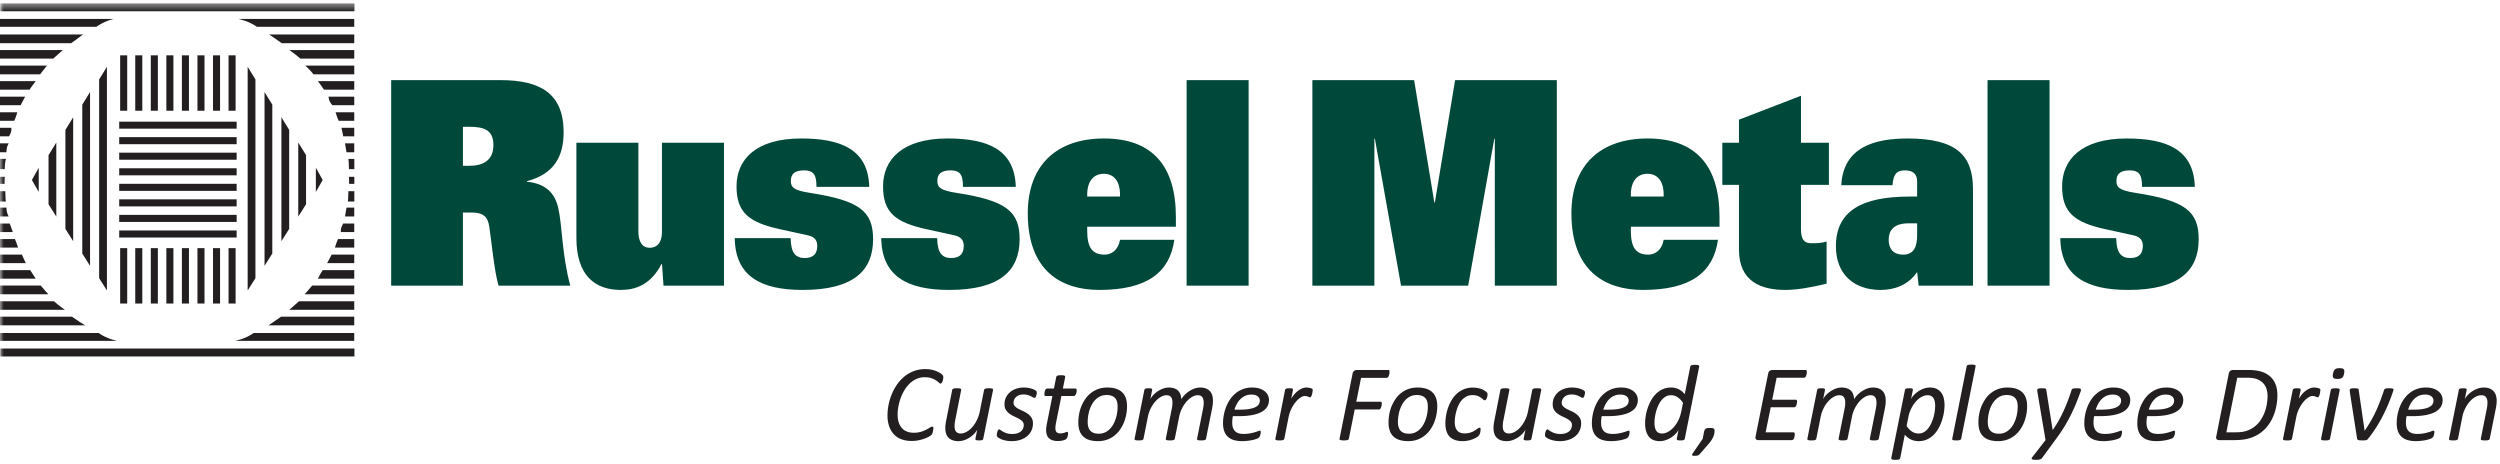
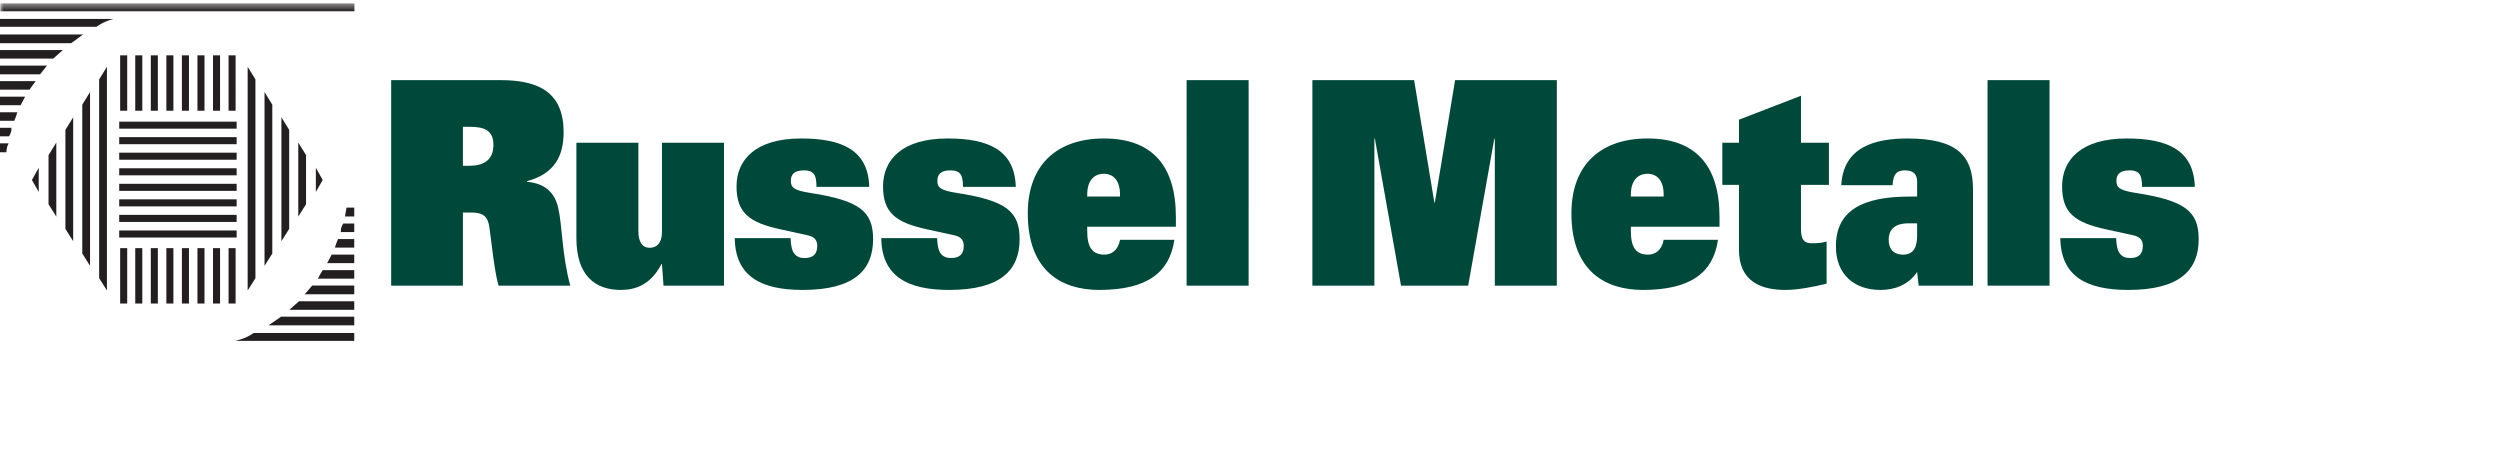
<svg xmlns="http://www.w3.org/2000/svg" xmlns:xlink="http://www.w3.org/1999/xlink" width="334" height="62">
  <defs>
    <path id="a" d="M0 61.433h333.557V.453H0z" />
    <path id="c" d="M0 47.62h293.743V.454H0z" />
    <path id="e" d="M0 61.433h333.557V.453H0z" />
  </defs>
  <g fill="none" fill-rule="evenodd">
    <path d="M47.328 45.543v-1.052H33.884c-1.085.789-2.477 1.052-2.477 1.052h15.92m.001-2.077v-1.163h-9.772c-.949.665-1.42.994-1.695 1.163h11.467m0-2.078v-1.141h-7.384c-.827.74-1.098.98-1.287 1.141h8.67m.001-2.078v-1.166h-5.616c-.614.752-.865.999-1.016 1.166h6.632m0-2.077v-1.14h-4.212c-.477.712-.53.97-.65 1.14h4.862m0-2.078v-1.138H44.31s-.51.971-.603 1.138h3.62m.001-2.077v-1.141h-2.171c-.339.795-.34.975-.413 1.14h2.584m0-2.077v-1.14h-1.475c-.44.782-.27.974-.323 1.141h1.798m0-2.079v-1.189h-1.035s-.166 1.022-.202 1.19h1.237" fill="#231F20" />
    <mask id="b" fill="#fff">
      <use xlink:href="#a" />
    </mask>
-     <path fill="#231F20" mask="url(#b)" d="M.042 47.62h47.313v-1.052H.042zM0 45.543v-1.052h13.18c1.085.789 2.477 1.052 2.477 1.052H0m0-2.077v-1.163h9.596c.949.665 1.508.994 1.783 1.163H0m0-2.078v-1.141h7.207c.828.74 1.274.98 1.464 1.141H0m0-2.078v-1.166h5.44c.614.752.864.999 1.016 1.166H0m0-2.077v-1.14h4.035c.477.712.618.97.74 1.14H0m0-2.078v-1.138h2.93s.42.971.515 1.138H0m0-2.077v-1.141h1.994c.34.795.341.975.414 1.14H0M0 31v-1.14h1.299L1.71 31zm0-2.078v-1.189h.859c.034.856.253 1.022.29 1.19H0m0-7.694v1.365h.63c.018-1.033.143-1.196.164-1.365H0m0 2.39v.946h.607c.002-.62.019-.754.025-.946H0m0 1.923v1.383h.778c-.02-.168-.055-.334-.072-1.383H0m47.34-4.313v1.365h-.718c-.017-1.033-.055-1.196-.077-1.365h.795m0 2.39v.946h-.695c-.002-.62-.02-.754-.026-.946h.72m.001 1.923v1.383h-.866c.02-.168.055-.334.071-1.383h.795m-.012-23.011v1.053H34.324c-1.085-.79-2.477-1.053-2.477-1.053h15.48m.001 2.077V5.77h-9.684c-.949-.665-1.42-.994-1.695-1.163h11.379m0 2.079v1.14H40.12c-.827-.739-1.274-.979-1.463-1.14h8.67m.001 2.077v1.166h-5.44c-.614-.752-.952-.998-1.104-1.166h6.544m0 2.077v1.142h-4.035c-.478-.713-.706-.97-.828-1.141h4.863m0 2.077v1.14h-2.93c-.592-.697-.422-.972-.515-1.14h3.445m0 2.078v1.141h-2.083c-.34-.796-.34-.975-.413-1.141h2.496m0 2.077v1.141h-1.475s-.181-.974-.236-1.14h1.71" />
-     <path d="M47.328 19.151v1.189h-1.035c-.202-1.189-.166-1.02-.202-1.189h1.237" fill="#231F20" />
    <mask id="d" fill="#fff">
      <use xlink:href="#c" />
    </mask>
    <path fill="#231F20" mask="url(#d)" d="M.042 1.505h47.313V.453H.042z" />
    <g>
      <path d="M0 2.531v1.053h12.874a6.864 6.864 0 0 1 2.312-1.053H0m0 2.077V5.77h9.508c.948-.665 1.332-.994 1.607-1.163H0m0 2.079v1.14h7.12a90.887 90.887 0 0 1 1.286-1.14H0m0 2.077v1.166h5.352c.613-.752.776-.998.928-1.166H0m0 2.077v1.142h3.947c.478-.713.706-.97.827-1.141H0m0 2.077v1.14h2.754c.603-1.14.509-.972.603-1.14H0m0 2.078v1.141h1.907c.338-.796.34-.975.413-1.141H0m0 2.077v1.141h1.21c.44-.781.27-.974.324-1.14H0m0 2.077v1.189h.859c.034-.856.253-1.02.29-1.189H0" fill="#231F20" />
      <mask id="f" fill="#fff">
        <use xlink:href="#e" />
      </mask>
      <path fill="#231F20" mask="url(#f)" d="M15.926 17.187h15.69v-.93h-15.69zm0 2.078h15.69v-.943h-15.69zm0 2.078h15.69V20.4h-15.69zm0 2.077h15.69v-.942h-15.69zm0 2.077h15.69v-.942h-15.69zm0 2.078h15.69v-.943h-15.69zm0 2.077h15.69v-.942h-15.69zm0 2.078h15.69v-.942h-15.69zm.127-16.935h.942V7.392h-.942zm2.017 0h.941V7.392h-.942zm2.077 0h.942V7.392h-.942zm2.078 0h.942V7.392h-.942zm2.077 0h.942V7.392h-.942zm2.077 0h.943V7.392h-.943zm2.078 0h.943V7.392h-.943zm2.078 0h.942V7.392h-.942zM16.053 40.551h.942v-7.403h-.942zm2.017 0h.941v-7.403h-.942zm2.077 0h.942v-7.403h-.942zm2.078 0h.942v-7.403h-.942zm2.077 0h.942v-7.403h-.942zm2.077 0h.943v-7.403h-.943zm2.078 0h.943v-7.403h-.943zm2.078 0h.942v-7.403h-.942zm-17.29-29.94v26.55l1.04 1.646V8.926zm-2.253 3.372v19.888l1.038 1.645V12.297zm-2.254 3.373V30.58l1.038 1.645V15.67zm-2.254 3.371v6.562l1.039 1.645v-9.893zm-2.222 3.321l.911 1.596v-3.232zm29.865-13.437v26.55l-1.039 1.646V8.926zm2.253 3.372v19.888l-1.039 1.645V12.297zm2.254 3.373V30.58l-1.038 1.645V15.67zm2.254 3.371v6.562l-1.04 1.645v-9.893zm2.222 3.321l-.911 1.596v-3.232z" />
      <path d="M62.668 22.152c1.882 0 3.252-.723 3.252-2.776 0-2.016-1.267-2.435-3.183-2.435h-.89v5.211h.82zM52.26 10.704h14.617c5.306 0 8.422 1.787 8.422 6.96 0 3.157-1.198 5.553-4.895 6.543v.075c2.396.229 3.697 1.408 4.176 3.5.548 2.358.48 6.238 1.61 10.383h-9.587c-.581-2.054-.89-5.514-1.232-7.873-.205-1.368-.822-1.9-2.396-1.9h-1.13v9.773H52.26V10.704zm44.464 27.462h-8.078l-.207-2.89h-.067c-1.404 2.738-3.458 3.46-5.41 3.46-3.457 0-5.956-1.9-5.956-6.96V19.072h8.284V30.9c0 1.408.514 2.206 1.506 2.206.925 0 1.643-.608 1.643-2.13V19.071h8.285v19.094m12.358-13.198c0-.95-.137-1.484-.411-1.787-.274-.305-.684-.419-1.232-.419-1.37 0-1.78.57-1.78 1.407 0 .837.342 1.256 2.533 1.598 6.675 1.026 8.454 2.472 8.454 6.2 0 4.146-2.566 6.77-9.413 6.77-5.58 0-9.003-1.826-9.07-6.922h7.46c.035 1.065.206 1.711.515 2.092.342.418.787.57 1.368.57 1.302 0 1.678-.723 1.678-1.635 0-.571-.205-1.18-1.266-1.407-.514-.115-1.164-.267-3.663-.8-4.211-.913-5.854-2.242-5.854-5.742s2.499-6.391 8.627-6.391c5.305 0 8.969 1.445 9.105 6.466h-7.051m19.575 0c0-.95-.137-1.484-.411-1.787-.274-.305-.685-.419-1.233-.419-1.37 0-1.78.57-1.78 1.407 0 .837.343 1.256 2.533 1.598 6.675 1.026 8.456 2.472 8.456 6.2 0 4.146-2.567 6.77-9.414 6.77-5.58 0-9.004-1.826-9.072-6.922h7.463c.034 1.065.205 1.711.514 2.092.342.418.787.57 1.369.57 1.3 0 1.677-.723 1.677-1.635 0-.571-.205-1.18-1.267-1.407-.513-.115-1.163-.267-3.662-.8-4.21-.913-5.854-2.242-5.854-5.742s2.499-6.391 8.626-6.391c5.306 0 8.97 1.445 9.107 6.466h-7.052m20.978 1.293v-.266c0-1.826-.856-2.777-2.157-2.777-1.335 0-2.225.951-2.225 2.777v.267h4.382zm7.257 5.782c-.617 4.336-3.594 6.694-10.03 6.694-5.032 0-9.55-2.51-9.55-10.231 0-6.58 4.005-10.004 10.166-10.004 6.505 0 9.62 3.69 9.62 10.498v1.293h-11.845v.572c0 2.206.685 3.156 2.329 3.156.922 0 1.813-.61 2.053-1.978h7.257zm1.641 6.124h8.283V10.704h-8.283zm41.176-19.626h-.07l-3.491 19.626h-8.969l-3.492-19.626h-.068v19.626h-8.285V10.705h13.592l2.703 16.354h.067l2.705-16.354h13.592v27.461h-8.284zm22.557 7.72v-.266c0-1.826-.856-2.777-2.157-2.777-1.335 0-2.225.951-2.225 2.777v.267h4.382zm7.257 5.782c-.616 4.336-3.594 6.694-10.03 6.694-5.032 0-9.551-2.51-9.551-10.231 0-6.58 4.006-10.004 10.167-10.004 6.504 0 9.618 3.69 9.618 10.498v1.293h-11.843v.572c0 2.206.684 3.156 2.328 3.156.923 0 1.814-.61 2.054-1.978h7.257zm2.804-7.342h-2.223v-5.628h2.223V15.99l8.283-3.196v6.277h3.734V24.7h-3.734v5.857c0 1.446.413 1.94 1.406 1.94.58 0 1.266 0 2.018-.228v5.63c-1.882.455-3.867.836-5.512.836-3.216 0-6.195-1.102-6.195-5.363V24.7m23.801 5.136h-1.13c-2.19 0-2.67 1.14-2.67 2.207 0 1.216.651 1.978 1.916 1.978 1.44 0 1.884-1.028 1.884-2.587v-1.598zm0-5.553c0-.951-.445-1.522-1.608-1.522-1.027 0-1.576.381-1.678 1.978h-6.847c.274-5.134 4.52-6.237 8.866-6.237 6.607 0 8.73 2.32 8.73 6.77v12.894h-7.258l-.205-1.826c-1.197 1.75-3.013 2.396-4.895 2.396-3.492 0-5.956-2.054-5.956-5.82 0-4.715 3.422-6.655 9.859-6.655h.992v-1.978zm9.408 13.883h8.283V10.704h-8.283zm20.642-13.199c0-.95-.137-1.484-.411-1.787-.276-.305-.685-.419-1.232-.419-1.37 0-1.78.57-1.78 1.407 0 .837.342 1.256 2.532 1.598 6.675 1.026 8.457 2.472 8.457 6.2 0 4.146-2.57 6.77-9.414 6.77-5.582 0-9.004-1.826-9.073-6.922h7.463c.034 1.065.205 1.711.514 2.092.34.418.786.57 1.369.57 1.3 0 1.678-.723 1.678-1.635 0-.571-.207-1.18-1.267-1.407-.513-.115-1.165-.267-3.663-.8-4.212-.913-5.854-2.242-5.854-5.742s2.498-6.391 8.626-6.391c5.306 0 8.97 1.445 9.106 6.466h-7.051" fill="#00483A" mask="url(#f)" />
    </g>
    <g fill="#231F20">
-       <path d="M126.026 50.384c0 .102-.016.227-.05.377a1.14 1.14 0 0 1-.134.355c-.056.087-.115.13-.178.13-.067 0-.147-.045-.238-.134a2.745 2.745 0 0 0-.37-.29 2.877 2.877 0 0 0-.597-.29c-.244-.088-.55-.133-.916-.133a2.63 2.63 0 0 0-1.108.228 3.223 3.223 0 0 0-.902.615 4.34 4.34 0 0 0-.705.894 6.12 6.12 0 0 0-.504 1.06 6.95 6.95 0 0 0-.3 1.12 6.068 6.068 0 0 0-.101 1.071c0 .387.048.73.144 1.033a2.1 2.1 0 0 0 .42.763c.184.208.408.365.674.47.265.107.567.16.905.16a3.3 3.3 0 0 0 .974-.127 4.03 4.03 0 0 0 .702-.282c.196-.104.358-.198.489-.283.13-.084.236-.126.318-.126.053 0 .092.02.116.058a.335.335 0 0 1 .037.174.676.676 0 0 1-.012.105 5.12 5.12 0 0 1-.025.148l-.032.174a1.181 1.181 0 0 1-.048.177c-.019.056-.04.106-.06.153a.504.504 0 0 1-.11.14 1.94 1.94 0 0 1-.318.214c-.162.094-.36.183-.594.268a5.893 5.893 0 0 1-.789.217 4.62 4.62 0 0 1-.93.09 3.81 3.81 0 0 1-1.333-.22 2.696 2.696 0 0 1-1.01-.651 2.941 2.941 0 0 1-.645-1.072 4.422 4.422 0 0 1-.228-1.474 7.635 7.635 0 0 1 .573-2.832c.188-.457.423-.89.706-1.295.282-.406.61-.762.984-1.068a4.454 4.454 0 0 1 1.264-.725 4.354 4.354 0 0 1 1.542-.264c.352 0 .682.04.988.12.307.08.569.18.786.3.217.121.374.229.47.322a.447.447 0 0 1 .145.33m5.337 8.233a.187.187 0 0 1-.044.101.237.237 0 0 1-.101.069.746.746 0 0 1-.17.04 1.88 1.88 0 0 1-.257.014c-.097 0-.178-.004-.242-.014a.551.551 0 0 1-.153-.04.134.134 0 0 1-.073-.069.161.161 0 0 1-.003-.1l.24-1.225c-.078.164-.2.337-.367.518-.166.18-.362.349-.586.503-.225.155-.47.28-.738.377-.269.096-.54.145-.815.145a2.24 2.24 0 0 1-.83-.135 1.383 1.383 0 0 1-.542-.369 1.412 1.412 0 0 1-.297-.558 2.606 2.606 0 0 1-.09-.705c0-.16.01-.323.032-.489a8.36 8.36 0 0 1 .083-.503l.804-4.084a.25.25 0 0 1 .05-.094.269.269 0 0 1 .113-.072.76.76 0 0 1 .195-.04c.08-.008.177-.011.293-.011.116 0 .211.003.286.011a.52.52 0 0 1 .174.04c.04.02.068.043.08.072.012.029.015.06.011.094l-.796 4.04a3.398 3.398 0 0 0-.087.804c0 .145.012.276.04.395.025.118.071.22.137.307.065.087.15.155.253.203a.89.89 0 0 0 .38.073c.256 0 .518-.075.786-.221.268-.148.518-.351.75-.612.231-.26.438-.57.618-.93a4.68 4.68 0 0 0 .403-1.177l.572-2.882a.175.175 0 0 1 .047-.094.294.294 0 0 1 .116-.072.748.748 0 0 1 .195-.04c.08-.008.177-.011.293-.011.116 0 .21.003.286.011.074.007.132.02.174.04.04.02.067.043.08.072.011.029.015.06.01.094l-1.31 6.524zm7.154-6.162a1.585 1.585 0 0 1-.083.427.827.827 0 0 1-.095.196c-.036.053-.076.079-.12.079a.428.428 0 0 1-.205-.069 6.203 6.203 0 0 0-.294-.155 2.665 2.665 0 0 0-.416-.16 2.04 2.04 0 0 0-.576-.071c-.212 0-.4.03-.565.09-.164.06-.302.143-.412.246a1.032 1.032 0 0 0-.34.772c0 .192.063.353.191.481.128.127.288.242.482.343.193.102.402.202.626.301.224.099.432.22.623.362.19.143.35.314.477.514.128.2.192.453.192.757 0 .338-.066.653-.199.944a2.124 2.124 0 0 1-.572.754c-.248.21-.549.374-.901.492a3.683 3.683 0 0 1-1.18.178 3.833 3.833 0 0 1-1.185-.182 2.343 2.343 0 0 1-.415-.177 1.482 1.482 0 0 1-.269-.185.375.375 0 0 1-.083-.12.388.388 0 0 1-.025-.147c0-.039.002-.085.007-.138a1.906 1.906 0 0 1 .076-.333.82.82 0 0 1 .062-.145.556.556 0 0 1 .072-.105.112.112 0 0 1 .087-.04c.058 0 .128.033.21.098a2.583 2.583 0 0 0 .818.42c.198.065.444.098.739.098.265 0 .493-.033.684-.098.19-.065.349-.152.474-.26a1.02 1.02 0 0 0 .28-.381c.06-.145.09-.297.09-.456a.676.676 0 0 0-.189-.496 1.985 1.985 0 0 0-.474-.348 9.72 9.72 0 0 0-.619-.307 3.73 3.73 0 0 1-.62-.359 1.826 1.826 0 0 1-.477-.507c-.128-.2-.192-.454-.192-.764 0-.318.063-.614.188-.887.126-.272.303-.509.533-.709.228-.2.504-.355.825-.468.32-.11.677-.166 1.068-.166.183 0 .36.015.532.044.171.03.33.064.475.109.144.043.27.092.376.145a.927.927 0 0 1 .239.159c.053.048.08.122.08.224m5.329-.283c0 .044-.003.091-.007.142a.973.973 0 0 1-.087.315c-.024.053-.05.1-.077.141a.352.352 0 0 1-.09.097.187.187 0 0 1-.116.037h-1.666l-.73 3.635a4.263 4.263 0 0 0-.073.651c0 .247.051.427.156.54.103.113.271.17.503.17.13 0 .244-.01.34-.033a2.44 2.44 0 0 0 .434-.137.39.39 0 0 1 .138-.033c.039 0 .069.014.091.04.021.026.033.076.033.149 0 .063-.007.131-.019.206a2.032 2.032 0 0 1-.047.22.997.997 0 0 1-.072.196.544.544 0 0 1-.094.138.668.668 0 0 1-.174.101 1.819 1.819 0 0 1-.268.09 2.582 2.582 0 0 1-.659.083 2.52 2.52 0 0 1-.702-.086 1.25 1.25 0 0 1-.5-.271 1.121 1.121 0 0 1-.3-.463 2.043 2.043 0 0 1-.098-.67 2.732 2.732 0 0 1 .033-.414l.036-.231c.012-.077.025-.15.04-.217l.73-3.664h-.904c-.054 0-.095-.016-.123-.047-.03-.031-.044-.093-.044-.185a1.522 1.522 0 0 1 .087-.485.639.639 0 0 1 .112-.195.21.21 0 0 1 .163-.08h.912l.312-1.55a.176.176 0 0 1 .047-.093.34.34 0 0 1 .112-.077.699.699 0 0 1 .192-.047c.08-.01.178-.014.293-.014.116 0 .212.005.286.014a.54.54 0 0 1 .174.047.168.168 0 0 1 .08.077c.012.029.015.06.01.094l-.31 1.549h1.665c.072 0 .12.027.145.08a.435.435 0 0 1 .036.18m5.466 2.158c0-.24-.024-.458-.075-.652a1.171 1.171 0 0 0-.254-.488 1.153 1.153 0 0 0-.463-.308 1.95 1.95 0 0 0-.692-.108c-.29 0-.553.051-.79.156a2.171 2.171 0 0 0-.633.42 2.766 2.766 0 0 0-.485.618c-.138.237-.251.49-.34.757-.09.267-.156.543-.2.826a5.485 5.485 0 0 0-.064.828c0 .242.026.46.08.652.052.193.138.357.256.492.118.136.272.239.46.312.188.072.417.108.688.108.294 0 .558-.051.793-.155a2.19 2.19 0 0 0 .63-.424 2.88 2.88 0 0 0 .486-.623 4.05 4.05 0 0 0 .34-.76 5.323 5.323 0 0 0 .264-1.65m1.259-.074c0 .358-.034.723-.101 1.094-.068.372-.17.73-.308 1.076a4.768 4.768 0 0 1-.525.974c-.212.303-.462.57-.75.796a3.488 3.488 0 0 1-.976.54 3.568 3.568 0 0 1-1.22.198c-.464 0-.862-.055-1.192-.166a2.052 2.052 0 0 1-.814-.485 1.936 1.936 0 0 1-.471-.783 3.363 3.363 0 0 1-.152-1.05c0-.356.032-.72.098-1.093a5.175 5.175 0 0 1 .832-2.045 3.64 3.64 0 0 1 .746-.8c.287-.227.613-.407.978-.54.364-.132.77-.198 1.22-.198.463 0 .86.056 1.191.17.33.113.603.277.818.488.214.213.373.473.474.782.102.31.152.657.152 1.042m10.55 4.36a.168.168 0 0 1-.044.098.28.28 0 0 1-.112.068.834.834 0 0 1-.196.044c-.079.01-.177.014-.293.014-.115 0-.21-.004-.286-.014a.592.592 0 0 1-.173-.044.174.174 0 0 1-.084-.068.132.132 0 0 1-.007-.098l.804-4.026c.024-.14.044-.273.061-.398a2.8 2.8 0 0 0 .026-.377c0-.308-.06-.555-.178-.738-.118-.183-.324-.275-.619-.275-.24 0-.491.073-.749.22a2.99 2.99 0 0 0-.735.608 4.443 4.443 0 0 0-1.006 2.075l-.58 2.911a.216.216 0 0 1-.05.098.276.276 0 0 1-.113.068.827.827 0 0 1-.195.044c-.08.01-.177.014-.293.014-.116 0-.212-.004-.286-.014a.548.548 0 0 1-.171-.044.175.175 0 0 1-.08-.068.16.16 0 0 1-.013-.098l.803-4.026c.034-.144.056-.287.069-.427.012-.14.018-.27.018-.39 0-.295-.06-.53-.181-.707-.12-.176-.326-.264-.616-.264-.246 0-.497.073-.753.22-.255.148-.499.35-.73.608-.232.26-.438.565-.616.92-.179.355-.31.74-.392 1.155l-.579 2.911a.215.215 0 0 1-.05.098.28.28 0 0 1-.11.068.77.77 0 0 1-.19.044c-.081.01-.178.014-.294.014-.12 0-.218-.004-.293-.014a.592.592 0 0 1-.174-.044c-.041-.019-.068-.042-.08-.068a.15.15 0 0 1-.003-.098l1.31-6.524a.203.203 0 0 1 .04-.094.244.244 0 0 1 .101-.072.608.608 0 0 1 .174-.04c.07-.008.153-.011.25-.011.101 0 .184.003.25.011.065.007.115.02.152.04.036.02.06.043.07.072a.21.21 0 0 1 .005.094l-.245 1.245c.072-.164.191-.337.358-.521a3.429 3.429 0 0 1 1.31-.89c.264-.102.533-.152.808-.152.29 0 .538.04.746.12.207.079.377.187.51.325.132.137.23.301.293.492.063.19.101.4.116.626.097-.169.23-.344.398-.529a3.543 3.543 0 0 1 1.31-.883c.262-.101.527-.151.798-.151.323 0 .593.046.81.137.218.092.394.217.53.376.135.16.23.345.289.558.058.212.086.444.086.695 0 .17-.009.336-.028.5-.02.164-.046.332-.08.506l-.818 4.07zm7.19-5.076a.724.724 0 0 0-.29-.597c-.193-.153-.468-.228-.825-.228-.314 0-.591.054-.833.163a2.183 2.183 0 0 0-.641.438 2.722 2.722 0 0 0-.478.64c-.132.244-.24.501-.322.772h.738c.507 0 .93-.031 1.271-.095.34-.062.613-.148.818-.256.206-.11.35-.236.434-.38a.89.89 0 0 0 .128-.457m1.223-.108c0 .332-.077.632-.231.898-.154.265-.396.492-.724.68-.328.189-.749.334-1.26.434-.512.102-1.125.152-1.84.152h-.767c-.034.16-.057.314-.068.464-.013.15-.019.29-.019.42 0 .483.12.852.358 1.107.24.257.627.384 1.163.384.309 0 .586-.023.832-.068a6.63 6.63 0 0 0 .641-.149 5.48 5.48 0 0 0 .445-.148.795.795 0 0 1 .24-.07.11.11 0 0 1 .097.048.232.232 0 0 1 .033.134 1.627 1.627 0 0 1-.058.38c-.02.07-.045.136-.077.2a.696.696 0 0 1-.104.158.891.891 0 0 1-.308.17 3.987 3.987 0 0 1-.525.153 6.766 6.766 0 0 1-1.39.156c-.43 0-.806-.05-1.13-.145a2.01 2.01 0 0 1-.807-.445 1.83 1.83 0 0 1-.48-.75c-.108-.3-.16-.652-.16-1.057a6.092 6.092 0 0 1 .376-2.078c.13-.352.3-.69.507-1.015.207-.322.455-.607.742-.853.287-.247.62-.444.996-.595a3.44 3.44 0 0 1 1.274-.224c.406 0 .749.05 1.032.153.282.1.513.232.695.39a1.477 1.477 0 0 1 .517 1.116m5.843-1.325c0 .019-.003.056-.01.112l-.026.192a1.954 1.954 0 0 1-.043.224c-.02.077-.043.149-.072.214a.832.832 0 0 1-.092.162c-.03.045-.065.066-.104.066a.372.372 0 0 1-.127-.026 3.142 3.142 0 0 1-.152-.061 1.09 1.09 0 0 0-.446-.087c-.163 0-.353.071-.567.214a2.948 2.948 0 0 0-.634.59 4.658 4.658 0 0 0-.948 2.005l-.573 2.904a.222.222 0 0 1-.05.097.281.281 0 0 1-.11.07.803.803 0 0 1-.19.043 2.45 2.45 0 0 1-.294.014c-.12 0-.219-.005-.293-.014a.616.616 0 0 1-.174-.044c-.041-.019-.068-.041-.08-.069a.144.144 0 0 1-.003-.097l1.296-6.524a.184.184 0 0 1 .043-.094.266.266 0 0 1 .109-.072.646.646 0 0 1 .177-.04c.07-.008.153-.011.25-.011.101 0 .185.003.25.011a.42.42 0 0 1 .152.04c.036.019.06.043.069.072a.21.21 0 0 1 .007.094l-.239 1.187c.111-.197.242-.388.394-.57.152-.184.318-.345.496-.483.179-.137.366-.247.562-.33a1.486 1.486 0 0 1 .825-.104c.084.012.163.026.235.043.073.017.137.036.192.058a.376.376 0 0 1 .127.076c.029.029.043.075.043.138m10.261-2.433l-.004.116a1.716 1.716 0 0 1-.069.347.914.914 0 0 1-.072.174.416.416 0 0 1-.102.127.201.201 0 0 1-.13.046h-3.425l-.637 3.186h3.244c.058 0 .1.02.126.062.026.041.04.098.04.17a1.414 1.414 0 0 1-.032.293 2.49 2.49 0 0 1-.047.177.776.776 0 0 1-.073.168.457.457 0 0 1-.1.119.205.205 0 0 1-.132.047h-3.236l-.781 3.902a.184.184 0 0 1-.048.102.283.283 0 0 1-.116.07c-.05.015-.117.03-.199.042a2.16 2.16 0 0 1-.304.018c-.12 0-.22-.006-.3-.018a1.01 1.01 0 0 1-.185-.043c-.044-.017-.073-.04-.087-.069a.141.141 0 0 1-.007-.102l1.738-8.674c.034-.188.108-.32.224-.394a.623.623 0 0 1 .34-.113h4.207c.067 0 .112.024.134.07a.42.42 0 0 1 .033.177m5.118 4.655c0-.24-.024-.458-.075-.652a1.171 1.171 0 0 0-.254-.488 1.153 1.153 0 0 0-.463-.308 1.95 1.95 0 0 0-.692-.108c-.29 0-.553.051-.79.156a2.158 2.158 0 0 0-.632.42 2.769 2.769 0 0 0-.486.618c-.137.237-.25.49-.34.757a5.397 5.397 0 0 0-.265 1.654c0 .242.028.46.08.652.053.193.139.357.258.492.117.136.27.239.46.312.187.072.417.108.687.108.294 0 .559-.051.793-.155a2.19 2.19 0 0 0 .63-.424 2.85 2.85 0 0 0 .486-.623 4.05 4.05 0 0 0 .34-.76 5.323 5.323 0 0 0 .264-1.65m1.26-.074c0 .358-.035.723-.102 1.094-.068.372-.17.73-.308 1.076a4.813 4.813 0 0 1-.524.974c-.213.303-.463.57-.75.796a3.488 3.488 0 0 1-.977.54 3.568 3.568 0 0 1-1.22.198c-.464 0-.862-.055-1.191-.166a2.05 2.05 0 0 1-.815-.485 1.936 1.936 0 0 1-.471-.783 3.363 3.363 0 0 1-.152-1.05c0-.356.033-.72.098-1.093a5.177 5.177 0 0 1 .833-2.045 3.482 3.482 0 0 1 1.723-1.34c.364-.132.77-.198 1.22-.198.463 0 .86.056 1.191.17.33.113.603.277.818.488.214.213.373.473.474.782.102.31.152.657.152 1.042m6.72-1.585c0 .087-.009.177-.026.269a1.203 1.203 0 0 1-.076.256.747.747 0 0 1-.119.2.203.203 0 0 1-.156.079c-.068 0-.137-.035-.21-.105a3.01 3.01 0 0 0-.286-.235 2.1 2.1 0 0 0-.449-.24 1.908 1.908 0 0 0-.692-.108 1.72 1.72 0 0 0-.822.192 2.153 2.153 0 0 0-.622.5 2.81 2.81 0 0 0-.438.698c-.116.261-.21.524-.282.79a5.49 5.49 0 0 0-.203 1.42c0 .496.108.873.326 1.128.217.257.54.384.97.384a2.48 2.48 0 0 0 1.38-.38 5.66 5.66 0 0 0 .387-.264c.1-.077.19-.116.268-.116.038 0 .068.018.09.054a.313.313 0 0 1 .033.156 2.034 2.034 0 0 1-.061.453 1.68 1.68 0 0 1-.08.235.672.672 0 0 1-.134.199 1.54 1.54 0 0 1-.305.22 2.934 2.934 0 0 1-.503.236 4.18 4.18 0 0 1-.619.173c-.221.046-.45.07-.687.07-.778 0-1.358-.198-1.742-.595-.384-.395-.576-.984-.576-1.767 0-.293.026-.616.076-.966a6.064 6.064 0 0 1 .72-2.089c.19-.333.42-.628.696-.887.275-.258.594-.464.956-.619a3.16 3.16 0 0 1 1.245-.231 3.375 3.375 0 0 1 1.06.174 2.201 2.201 0 0 1 .725.412c.07.063.113.116.13.16a.394.394 0 0 1 .026.144m5.864 5.945a.187.187 0 0 1-.043.101.237.237 0 0 1-.101.069.746.746 0 0 1-.17.04 1.88 1.88 0 0 1-.257.014c-.097 0-.178-.004-.243-.014a.551.551 0 0 1-.152-.04.136.136 0 0 1-.073-.069.167.167 0 0 1-.003-.1l.239-1.225c-.077.164-.2.337-.366.518-.167.18-.362.349-.586.503-.225.155-.471.28-.739.377-.268.096-.54.145-.814.145-.328 0-.605-.045-.83-.135a1.383 1.383 0 0 1-.542-.369 1.412 1.412 0 0 1-.298-.558 2.606 2.606 0 0 1-.09-.705c0-.16.011-.323.032-.489.022-.166.05-.334.084-.503l.804-4.084a.261.261 0 0 1 .05-.094.269.269 0 0 1 .112-.072.76.76 0 0 1 .196-.04c.08-.008.178-.011.294-.011.116 0 .21.003.285.011.076.007.133.02.174.04.041.02.067.043.08.072.012.029.016.06.01.094l-.796 4.04a3.398 3.398 0 0 0-.087.804c0 .145.014.276.04.395a.79.79 0 0 0 .138.307c.065.087.15.155.253.203a.888.888 0 0 0 .38.073c.256 0 .518-.075.786-.221.268-.148.518-.351.75-.612.232-.26.438-.57.618-.93a4.68 4.68 0 0 0 .402-1.177l.572-2.882a.175.175 0 0 1 .048-.094.294.294 0 0 1 .115-.072.748.748 0 0 1 .195-.04c.08-.008.178-.011.294-.011.116 0 .211.003.285.011a.52.52 0 0 1 .175.04c.04.02.067.043.08.072.01.029.015.06.01.094l-1.31 6.524zm7.154-6.162c0 .048-.007.112-.021.191-.015.08-.035.16-.061.236a.801.801 0 0 1-.095.196c-.036.053-.076.079-.12.079a.428.428 0 0 1-.206-.069 5.873 5.873 0 0 0-.293-.155 2.638 2.638 0 0 0-.416-.16 2.036 2.036 0 0 0-.576-.071c-.212 0-.4.03-.565.09-.163.06-.302.143-.413.246-.11.104-.195.222-.252.355a1.032 1.032 0 0 0-.087.416c0 .193.063.354.191.482.128.127.288.242.482.343.192.102.401.202.626.301.224.099.432.22.623.362.19.143.35.314.478.514s.191.453.191.757c0 .338-.066.653-.199.944a2.13 2.13 0 0 1-.571.754c-.25.21-.55.374-.903.492a3.68 3.68 0 0 1-1.18.178 3.833 3.833 0 0 1-1.183-.182 2.329 2.329 0 0 1-.417-.177 1.473 1.473 0 0 1-.267-.185.353.353 0 0 1-.084-.12.374.374 0 0 1-.025-.147 1.164 1.164 0 0 1 .036-.304 2.46 2.46 0 0 1 .047-.167.77.77 0 0 1 .134-.25.112.112 0 0 1 .087-.04c.057 0 .128.033.21.098a2.583 2.583 0 0 0 .818.42c.198.065.444.098.738.098.266 0 .494-.033.685-.098.19-.065.348-.152.474-.26a1.02 1.02 0 0 0 .279-.381c.06-.145.09-.297.09-.456a.678.678 0 0 0-.187-.496 2 2 0 0 0-.475-.348 9.937 9.937 0 0 0-.62-.307 3.695 3.695 0 0 1-.618-.359 1.828 1.828 0 0 1-.478-.507c-.128-.2-.192-.454-.192-.764 0-.318.063-.614.188-.887.126-.272.303-.509.532-.709.23-.2.504-.355.826-.468.32-.11.677-.166 1.068-.166.184 0 .361.015.533.044.17.03.329.064.473.109.145.043.27.092.377.145a.933.933 0 0 1 .24.159c.052.048.078.122.078.224m5.836 1.086a.724.724 0 0 0-.29-.597c-.193-.153-.468-.228-.825-.228-.313 0-.59.054-.832.163a2.183 2.183 0 0 0-.642.438 2.722 2.722 0 0 0-.478.64c-.132.244-.24.501-.322.772h.739c.507 0 .93-.031 1.271-.095.34-.062.613-.148.818-.256.205-.11.35-.236.434-.38a.89.89 0 0 0 .127-.457m1.224-.108c0 .332-.077.632-.232.898-.154.265-.395.492-.724.68-.328.189-.748.334-1.26.434-.511.102-1.124.152-1.839.152h-.767a3.45 3.45 0 0 0-.069.464c-.013.15-.018.29-.018.42 0 .483.12.852.358 1.107.24.257.627.384 1.163.384.308 0 .586-.023.832-.068a6.63 6.63 0 0 0 .64-.149c.182-.053.33-.103.446-.148a.795.795 0 0 1 .24-.07.11.11 0 0 1 .096.048.232.232 0 0 1 .034.134 1.627 1.627 0 0 1-.058.38c-.02.07-.045.136-.077.2a.696.696 0 0 1-.105.158.891.891 0 0 1-.308.17 3.987 3.987 0 0 1-.524.153 6.766 6.766 0 0 1-1.39.156c-.43 0-.806-.05-1.13-.145a2.01 2.01 0 0 1-.808-.445 1.85 1.85 0 0 1-.48-.75c-.107-.3-.16-.652-.16-1.057a6.092 6.092 0 0 1 .376-2.078c.131-.352.3-.69.507-1.015a3.89 3.89 0 0 1 .743-.853c.286-.247.619-.444.995-.595a3.44 3.44 0 0 1 1.275-.224c.405 0 .748.05 1.031.153.282.1.514.232.695.39a1.477 1.477 0 0 1 .518 1.116m6.039.39a2.747 2.747 0 0 0-.735-.76 1.574 1.574 0 0 0-.887-.26c-.256 0-.487.06-.691.177a2.05 2.05 0 0 0-.555.475 3.113 3.113 0 0 0-.423.68c-.118.256-.217.52-.294.793a6.142 6.142 0 0 0-.173.807 4.93 4.93 0 0 0-.058.731c0 .468.08.827.24 1.076.158.248.414.373.766.373.266 0 .532-.073.8-.218.268-.145.518-.345.75-.6.232-.256.436-.56.615-.912.179-.353.312-.74.398-1.16l.247-1.202zm.231 4.794c-.014.082-.065.14-.152.174-.087.033-.232.05-.434.05-.101 0-.184-.004-.247-.014a.592.592 0 0 1-.15-.04.145.145 0 0 1-.078-.065.175.175 0 0 1-.003-.105l.231-1.217c-.062.16-.176.33-.34.511a3.294 3.294 0 0 1-1.332.876 2.44 2.44 0 0 1-.84.149 2.21 2.21 0 0 1-.742-.113 1.596 1.596 0 0 1-.529-.3 1.545 1.545 0 0 1-.347-.438 2.599 2.599 0 0 1-.21-.514 3.013 3.013 0 0 1-.102-.533 5.463 5.463 0 0 1-.025-.493c0-.279.026-.592.08-.94a6.407 6.407 0 0 1 .698-2.075c.182-.335.4-.633.656-.89a3.1 3.1 0 0 1 .887-.627c.335-.16.716-.238 1.14-.238.208 0 .403.022.587.068a2.145 2.145 0 0 1 .912.474c.125.112.24.227.34.347l.739-3.691a.204.204 0 0 1 .044-.098.218.218 0 0 1 .108-.072.971.971 0 0 1 .188-.044c.077-.012.176-.018.297-.018.116 0 .211.006.286.018a.858.858 0 0 1 .178.044c.043.016.07.04.083.072a.155.155 0 0 1 .004.098l-1.927 9.644zm3.983-1.065c0 .276-.062.552-.185.83a3.484 3.484 0 0 1-.525.821l-1.296 1.492a.523.523 0 0 1-.246.156 1.495 1.495 0 0 1-.42.046.987.987 0 0 1-.21-.017.238.238 0 0 1-.109-.048c-.02-.02-.025-.048-.018-.087a.42.42 0 0 1 .061-.137l1.362-1.99.166-.856c.024-.13.056-.234.094-.311a.428.428 0 0 1 .15-.174.582.582 0 0 1 .223-.079c.09-.015.202-.022.337-.022.12 0 .221.006.3.018a.46.46 0 0 1 .189.065.26.26 0 0 1 .098.116.464.464 0 0 1 .029.177m12.322-7.884c0 .024 0 .061-.002.111-.003.051-.01.106-.022.163a2.7 2.7 0 0 1-.045.182.713.713 0 0 1-.067.17.403.403 0 0 1-.106.123.213.213 0 0 1-.134.047h-3.656l-.593 2.94h3.148c.058 0 .103.019.132.058.029.039.042.097.042.174a.77.77 0 0 1-.01.111l-.025.167a.96.96 0 0 1-.112.333.447.447 0 0 1-.098.116.207.207 0 0 1-.131.047h-3.142l-.681 3.352h3.729a.15.15 0 0 1 .12.058.3.3 0 0 1 .047.182 1.707 1.707 0 0 1-.033.29 3.066 3.066 0 0 1-.043.176.764.764 0 0 1-.069.167.371.371 0 0 1-.105.12.232.232 0 0 1-.133.043h-4.505a.491.491 0 0 1-.156-.025.294.294 0 0 1-.13-.087.355.355 0 0 1-.076-.16.502.502 0 0 1 .015-.235l1.673-8.356c.033-.188.108-.32.224-.394a.625.625 0 0 1 .34-.113h4.44c.11 0 .165.08.165.24m9.616 8.949a.177.177 0 0 1-.044.098.286.286 0 0 1-.112.068.834.834 0 0 1-.196.044c-.079.01-.177.014-.293.014-.116 0-.211-.004-.286-.014a.592.592 0 0 1-.174-.044.17.17 0 0 1-.083-.068c-.015-.027-.017-.059-.007-.098l.803-4.026c.024-.14.045-.273.062-.398a2.8 2.8 0 0 0 .025-.377c0-.308-.059-.555-.177-.738-.118-.183-.325-.275-.619-.275-.241 0-.491.073-.75.22-.258.148-.503.35-.734.608a4.404 4.404 0 0 0-1.006 2.075l-.58 2.911a.223.223 0 0 1-.051.098.276.276 0 0 1-.112.068.827.827 0 0 1-.195.044 2.45 2.45 0 0 1-.294.014c-.116 0-.211-.004-.285-.014a.548.548 0 0 1-.171-.044.172.172 0 0 1-.08-.068.154.154 0 0 1-.014-.098l.803-4.026c.034-.144.057-.287.07-.427.012-.14.017-.27.017-.39 0-.295-.06-.53-.18-.707-.121-.176-.326-.264-.616-.264-.246 0-.497.073-.753.22-.256.148-.5.35-.731.608a4.23 4.23 0 0 0-.616.92c-.178.355-.309.74-.39 1.155l-.58 2.911a.222.222 0 0 1-.05.098.285.285 0 0 1-.11.068.77.77 0 0 1-.19.044c-.081.01-.179.014-.294.014-.121 0-.219-.004-.293-.014a.592.592 0 0 1-.174-.044c-.041-.019-.068-.042-.08-.068a.149.149 0 0 1-.004-.098l1.311-6.524a.203.203 0 0 1 .04-.094.244.244 0 0 1 .101-.072.608.608 0 0 1 .174-.04c.07-.008.153-.011.25-.011.101 0 .184.003.25.011.065.007.115.02.152.04.036.02.058.043.068.072a.21.21 0 0 1 .007.094l-.245 1.245c.072-.164.191-.337.358-.521a3.429 3.429 0 0 1 1.31-.89c.264-.102.533-.152.808-.152.29 0 .537.04.745.12.208.079.378.187.511.325.132.137.23.301.293.492.063.19.101.4.116.626.097-.169.229-.344.398-.529a3.543 3.543 0 0 1 1.31-.883c.261-.101.527-.151.797-.151.324 0 .594.046.811.137a1.4 1.4 0 0 1 .529.376c.135.16.232.345.29.558.057.212.086.444.086.695 0 .17-.01.336-.029.5-.02.164-.046.332-.08.506l-.817 4.07zm7.53-4.402c0-.208-.018-.398-.054-.573a1.357 1.357 0 0 0-.174-.448.813.813 0 0 0-.312-.29 1 1 0 0 0-.474-.101c-.26 0-.527.072-.796.217-.27.145-.522.347-.754.608-.232.26-.438.568-.618.924a4.368 4.368 0 0 0-.395 1.161l-.239 1.195c.227.338.47.59.731.757.26.166.555.25.884.25.255 0 .488-.06.698-.182.21-.12.397-.282.558-.485a3.3 3.3 0 0 0 .42-.687 5.635 5.635 0 0 0 .47-1.615 5.43 5.43 0 0 0 .055-.731m1.252-.08c0 .28-.027.595-.08.945a6.62 6.62 0 0 1-.253 1.06 6.161 6.161 0 0 1-.445 1.04c-.18.335-.4.633-.655.894-.256.26-.552.47-.887.626a2.662 2.662 0 0 1-1.14.236c-.218 0-.416-.023-.595-.066a2.2 2.2 0 0 1-.904-.452 2.62 2.62 0 0 1-.348-.344l-.615 3.128a.283.283 0 0 1-.048.101.245.245 0 0 1-.105.073.797.797 0 0 1-.192.043c-.079.01-.18.015-.3.015a2.19 2.19 0 0 1-.279-.015.684.684 0 0 1-.177-.043c-.043-.02-.07-.044-.083-.073a.203.203 0 0 1-.012-.101l1.833-9.11c.01-.076.058-.131.144-.165.087-.034.232-.052.435-.052a2.1 2.1 0 0 1 .246.012.53.53 0 0 1 .152.036c.039.017.063.04.073.069a.231.231 0 0 1 .007.1l-.246 1.239c.067-.16.181-.33.344-.51a3.33 3.33 0 0 1 1.328-.894 2.39 2.39 0 0 1 .84-.153c.367 0 .675.063.923.189.249.125.45.293.605.503.154.21.265.459.333.745.068.288.101.596.101.924m2.224 4.482a.229.229 0 0 1-.05.098.289.289 0 0 1-.11.068.77.77 0 0 1-.191.044 2.45 2.45 0 0 1-.294.014c-.12 0-.218-.004-.293-.014a.592.592 0 0 1-.174-.044c-.04-.019-.068-.042-.08-.068a.145.145 0 0 1-.003-.098l1.926-9.673a.263.263 0 0 1 .047-.103.233.233 0 0 1 .108-.07.867.867 0 0 1 .196-.045c.08-.01.18-.014.3-.014.116 0 .212.004.286.014a.6.6 0 0 1 .174.044c.042.02.066.043.077.071a.264.264 0 0 1 .007.103l-1.926 9.673zm7.552-4.287c0-.24-.026-.458-.076-.652a1.171 1.171 0 0 0-.254-.488 1.153 1.153 0 0 0-.463-.308 1.95 1.95 0 0 0-.692-.108c-.29 0-.553.051-.79.156a2.168 2.168 0 0 0-.632.42 2.769 2.769 0 0 0-.486.618c-.137.237-.25.49-.34.757a5.395 5.395 0 0 0-.264 1.654c0 .242.026.46.08.652.052.193.138.357.256.492.118.136.272.239.46.312.188.072.418.108.688.108.294 0 .558-.051.793-.155.234-.104.444-.245.63-.424.186-.178.347-.386.485-.623.137-.236.251-.489.34-.76a5.325 5.325 0 0 0 .265-1.65m1.259-.074c0 .358-.034.723-.1 1.094-.069.372-.171.73-.309 1.076a4.768 4.768 0 0 1-.525.974c-.212.303-.461.57-.75.796a3.478 3.478 0 0 1-.976.54 3.566 3.566 0 0 1-1.221.198c-.463 0-.86-.055-1.19-.166a2.054 2.054 0 0 1-.815-.485 1.927 1.927 0 0 1-.47-.783 3.342 3.342 0 0 1-.153-1.05c0-.356.032-.72.098-1.093a5.177 5.177 0 0 1 .832-2.045 3.492 3.492 0 0 1 1.723-1.34 3.55 3.55 0 0 1 1.22-.198c.464 0 .861.056 1.192.17.33.113.604.277.818.488.215.213.373.473.474.782.102.31.152.657.152 1.042m7.19-2.207a.992.992 0 0 1-.015.162.562.562 0 0 1-.05.156c-.16.44-.333.897-.522 1.373a22.007 22.007 0 0 1-1.539 3.117 20.923 20.923 0 0 1-1.198 1.78l-1.875 2.557a.44.44 0 0 1-.109.1.694.694 0 0 1-.159.077 1.092 1.092 0 0 1-.228.047 3.127 3.127 0 0 1-.637-.003.478.478 0 0 1-.192-.062c-.043-.03-.063-.068-.058-.116a.361.361 0 0 1 .087-.174l1.767-2.266-1.08-6.365a2.862 2.862 0 0 1-.029-.282c0-.053.01-.098.027-.134a.181.181 0 0 1 .097-.087.586.586 0 0 1 .192-.043c.08-.008.177-.011.293-.011.13 0 .233.003.308.011a.63.63 0 0 1 .174.035c.04.018.07.044.086.077a.36.36 0 0 1 .033.123l.847 5.315h.015c.299-.42.57-.847.81-1.282.242-.434.465-.875.667-1.322.203-.445.39-.897.561-1.354.172-.456.331-.917.482-1.386a.201.201 0 0 1 .054-.098.341.341 0 0 1 .116-.068c.05-.02.12-.033.207-.04.087-.008.195-.011.325-.011.217 0 .362.014.435.043.072.029.108.073.108.13m5.366 1.492a.724.724 0 0 0-.29-.597c-.194-.153-.468-.228-.826-.228a2.006 2.006 0 0 0-1.473.601 2.722 2.722 0 0 0-.478.64 4.07 4.07 0 0 0-.322.772h.738c.507 0 .93-.031 1.271-.095.34-.062.613-.148.818-.256.205-.11.35-.236.434-.38a.89.89 0 0 0 .127-.457m1.223-.108c0 .332-.077.632-.231.898-.154.265-.396.492-.724.68-.328.189-.749.334-1.26.434-.512.102-1.125.152-1.84.152h-.766a3.45 3.45 0 0 0-.069.464c-.012.15-.018.29-.018.42 0 .483.12.852.358 1.107.24.257.627.384 1.162.384.309 0 .587-.023.833-.068a6.63 6.63 0 0 0 .64-.149c.182-.053.33-.103.446-.148a.79.79 0 0 1 .24-.07c.042 0 .075.017.097.048a.233.233 0 0 1 .032.134 1.37 1.37 0 0 1-.058.38c-.02.07-.044.136-.076.2a.696.696 0 0 1-.105.158.891.891 0 0 1-.307.17 4 4 0 0 1-.526.153 6.766 6.766 0 0 1-1.39.156c-.43 0-.806-.05-1.13-.145a2.008 2.008 0 0 1-.806-.445c-.215-.2-.376-.45-.481-.75-.108-.3-.16-.652-.16-1.057a6.157 6.157 0 0 1 .376-2.078c.131-.352.3-.69.508-1.015.206-.322.454-.607.742-.853.286-.247.619-.444.995-.595a3.44 3.44 0 0 1 1.275-.224c.405 0 .748.05 1.032.153.281.1.513.232.694.39a1.477 1.477 0 0 1 .517 1.116m5.858.108a.724.724 0 0 0-.289-.597c-.193-.153-.468-.228-.825-.228a2.006 2.006 0 0 0-1.474.601 2.722 2.722 0 0 0-.478.64c-.132.244-.24.501-.322.772h.738c.507 0 .93-.031 1.271-.095.34-.062.613-.148.818-.256.206-.11.35-.236.434-.38a.89.89 0 0 0 .128-.457m1.223-.108c0 .332-.077.632-.232.898-.154.265-.396.492-.724.68-.328.189-.748.334-1.259.434-.513.102-1.125.152-1.84.152h-.767a3.29 3.29 0 0 0-.068.464c-.013.15-.019.29-.019.42 0 .483.12.852.358 1.107.24.257.627.384 1.163.384.308 0 .586-.023.832-.068a6.63 6.63 0 0 0 .641-.149 5.48 5.48 0 0 0 .445-.148.79.79 0 0 1 .24-.07.11.11 0 0 1 .097.048.233.233 0 0 1 .032.134 1.37 1.37 0 0 1-.058.38c-.02.07-.044.136-.076.2a.696.696 0 0 1-.104.158.891.891 0 0 1-.308.17 4 4 0 0 1-.526.153 6.766 6.766 0 0 1-1.39.156c-.43 0-.806-.05-1.129-.145a2.008 2.008 0 0 1-.807-.445c-.215-.2-.376-.45-.481-.75-.107-.3-.16-.652-.16-1.057a6.157 6.157 0 0 1 .376-2.078c.131-.352.3-.69.508-1.015.207-.322.455-.607.742-.853.287-.247.62-.444.996-.595.376-.149.8-.224 1.274-.224.405 0 .749.05 1.032.153.282.1.513.232.695.39a1.477 1.477 0 0 1 .517 1.116m11.26-.521c0-.358-.05-.686-.149-.986a1.95 1.95 0 0 0-.467-.77 2.224 2.224 0 0 0-.814-.508c-.331-.122-.769-.185-1.315-.185h-1.303l-1.455 7.292h1.288c.589 0 1.082-.07 1.477-.213a3.61 3.61 0 0 0 1.825-1.431c.213-.323.386-.663.521-1.02.136-.358.235-.723.297-1.098.063-.373.095-.734.095-1.081m1.317-.11a7.689 7.689 0 0 1-.271 2.003 6.71 6.71 0 0 1-.366 1.003c-.15.328-.332.64-.547.937a5.08 5.08 0 0 1-.745.822c-.283.25-.605.468-.967.652a5.28 5.28 0 0 1-1.209.427c-.444.101-.977.152-1.6.152h-2.078a.6.6 0 0 1-.177-.026.302.302 0 0 1-.221-.239.535.535 0 0 1 .014-.242l1.666-8.356c.033-.188.107-.32.22-.394a.68.68 0 0 1 .388-.113h1.976c.72 0 1.316.076 1.79.229a3.13 3.13 0 0 1 1.182.662c.317.29.554.643.71 1.06.157.418.235.893.235 1.424m5.742-.695a.911.911 0 0 1-.011.112c-.006.055-.016.12-.025.192-.01.072-.024.147-.043.224-.02.077-.044.149-.073.214a.832.832 0 0 1-.09.162c-.032.045-.066.066-.105.066a.372.372 0 0 1-.127-.026 3.142 3.142 0 0 1-.152-.061 1.079 1.079 0 0 0-.446-.087c-.163 0-.353.071-.567.214a2.948 2.948 0 0 0-.634.59 4.658 4.658 0 0 0-.568.89 4.467 4.467 0 0 0-.38 1.115l-.573 2.904a.23.23 0 0 1-.05.097.281.281 0 0 1-.11.07.803.803 0 0 1-.19.043c-.08.01-.179.014-.294.014a2.49 2.49 0 0 1-.294-.014.616.616 0 0 1-.173-.044c-.041-.019-.068-.041-.08-.069a.143.143 0 0 1-.004-.097l1.297-6.524a.184.184 0 0 1 .043-.094.263.263 0 0 1 .108-.072.651.651 0 0 1 .178-.04c.07-.008.153-.011.25-.011.1 0 .185.003.25.011a.42.42 0 0 1 .152.04.13.13 0 0 1 .068.072c.01.029.012.06.008.094l-.24 1.187a3.77 3.77 0 0 1 .395-.57c.152-.184.317-.345.496-.483.179-.137.366-.247.561-.33a1.485 1.485 0 0 1 .826-.104c.084.012.163.026.235.043.073.017.137.036.192.058a.376.376 0 0 1 .126.076c.03.029.044.075.044.138m3.164-2.202a1.47 1.47 0 0 1-.097.34.593.593 0 0 1-.163.222.622.622 0 0 1-.254.12 1.614 1.614 0 0 1-.369.036c-.14 0-.256-.013-.347-.037a.36.36 0 0 1-.203-.12.377.377 0 0 1-.073-.22 1.536 1.536 0 0 1 .138-.677.744.744 0 0 1 .163-.225.529.529 0 0 1 .249-.123 1.79 1.79 0 0 1 .37-.033c.14 0 .254.011.344.033a.35.35 0 0 1 .203.123c.045.06.07.135.076.225a1.31 1.31 0 0 1-.037.336zm-1.875 8.711a.222.222 0 0 1-.05.098.291.291 0 0 1-.11.068.77.77 0 0 1-.19.044c-.081.01-.179.014-.294.014a2.49 2.49 0 0 1-.293-.014.592.592 0 0 1-.174-.044c-.041-.019-.068-.042-.08-.068a.149.149 0 0 1-.004-.098l1.296-6.517a.191.191 0 0 1 .044-.094.264.264 0 0 1 .108-.072.77.77 0 0 1 .193-.043c.079-.01.179-.015.3-.015.115 0 .211.005.286.015a.593.593 0 0 1 .174.043c.04.019.067.043.08.072.011.03.015.061.01.094l-1.296 6.517zm8.479-6.574a.555.555 0 0 1-.022.148 24.947 24.947 0 0 1-.655 1.752 22.788 22.788 0 0 1-.746 1.608 19.138 19.138 0 0 1-.898 1.57c-.325.515-.682 1.01-1.068 1.489a.426.426 0 0 1-.115.123.535.535 0 0 1-.156.068.963.963 0 0 1-.207.033 4.337 4.337 0 0 1-.637-.007.875.875 0 0 1-.213-.044.216.216 0 0 1-.11-.079.278.278 0 0 1-.039-.123l-.963-6.177a5.77 5.77 0 0 1-.011-.141l-.003-.112a.3.3 0 0 1 .029-.145.195.195 0 0 1 .093-.08.599.599 0 0 1 .178-.04 3.35 3.35 0 0 1 .3-.01c.126 0 .227.004.304.01.077.008.137.02.178.037a.15.15 0 0 1 .083.072.358.358 0 0 1 .029.113l.782 5.372v.087l.036-.043c.286-.43.546-.847.783-1.25.236-.403.455-.819.658-1.248.203-.43.395-.881.576-1.354.18-.473.366-.995.554-1.564a.34.34 0 0 1 .062-.113.252.252 0 0 1 .116-.072.926.926 0 0 1 .202-.036 3.858 3.858 0 0 1 .598 0 .983.983 0 0 1 .17.029c.04.012.07.029.087.05a.125.125 0 0 1 .025.077m5.343 1.498a.724.724 0 0 0-.29-.597c-.193-.153-.468-.228-.825-.228a2.006 2.006 0 0 0-1.474.601 2.722 2.722 0 0 0-.478.64c-.132.244-.24.501-.322.772h.739c.507 0 .93-.031 1.271-.095.34-.062.613-.148.818-.256.205-.11.35-.236.434-.38a.89.89 0 0 0 .127-.457m1.223-.108c0 .332-.077.632-.232.898-.153.265-.395.492-.723.68-.329.189-.749.334-1.26.434-.512.102-1.125.152-1.84.152h-.766c-.035.16-.058.314-.069.464-.013.15-.018.29-.018.42 0 .483.12.852.358 1.107.24.257.627.384 1.162.384.309 0 .587-.023.833-.068a6.63 6.63 0 0 0 .64-.149c.182-.053.33-.103.446-.148a.79.79 0 0 1 .239-.07.11.11 0 0 1 .097.048.233.233 0 0 1 .033.134 1.37 1.37 0 0 1-.058.38c-.02.07-.044.136-.076.2a.696.696 0 0 1-.105.158.891.891 0 0 1-.308.17 4 4 0 0 1-.525.153 6.766 6.766 0 0 1-1.39.156c-.43 0-.806-.05-1.13-.145a2.008 2.008 0 0 1-.807-.445 1.84 1.84 0 0 1-.48-.75c-.108-.3-.16-.652-.16-1.057a6.157 6.157 0 0 1 .376-2.078c.131-.352.299-.69.507-1.015.207-.322.455-.607.742-.853.287-.247.62-.444.996-.595.376-.149.8-.224 1.275-.224.405 0 .748.05 1.031.153.282.1.514.232.695.39a1.477 1.477 0 0 1 .517 1.116m7.22.108c0 .169-.01.336-.03.5a6.68 6.68 0 0 1-.08.506l-.817 4.07a.251.251 0 0 1-.047.097.258.258 0 0 1-.109.07.82.82 0 0 1-.192.043c-.077.01-.176.014-.297.014-.115 0-.21-.005-.286-.014a.595.595 0 0 1-.173-.044c-.042-.02-.068-.042-.08-.069a.172.172 0 0 1-.01-.097l.803-4.026a3.21 3.21 0 0 0 .068-.434c.012-.14.019-.264.019-.37 0-.294-.063-.532-.189-.713-.125-.181-.335-.271-.63-.271a1.63 1.63 0 0 0-.785.22c-.268.148-.517.35-.745.609-.23.258-.435.564-.616.92a4.41 4.41 0 0 0-.395 1.153l-.579 2.912a.222.222 0 0 1-.05.097.3.3 0 0 1-.11.07.773.773 0 0 1-.19.043 2.48 2.48 0 0 1-.295.014c-.12 0-.218-.005-.293-.014a.607.607 0 0 1-.174-.044c-.04-.02-.067-.042-.08-.069a.149.149 0 0 1-.003-.097l1.31-6.524a.203.203 0 0 1 .04-.095.237.237 0 0 1 .102-.071.606.606 0 0 1 .174-.04c.07-.008.153-.01.25-.01.1 0 .184.002.249.01a.434.434 0 0 1 .153.04c.036.019.058.042.068.071a.21.21 0 0 1 .007.095l-.246 1.245c.072-.164.19-.338.355-.52a3.419 3.419 0 0 1 1.336-.89c.272-.103.556-.154.85-.154.323 0 .594.05.812.149.216.1.393.23.528.39.135.163.232.35.29.562.058.212.087.435.087.666" />
-     </g>
+       </g>
  </g>
</svg>